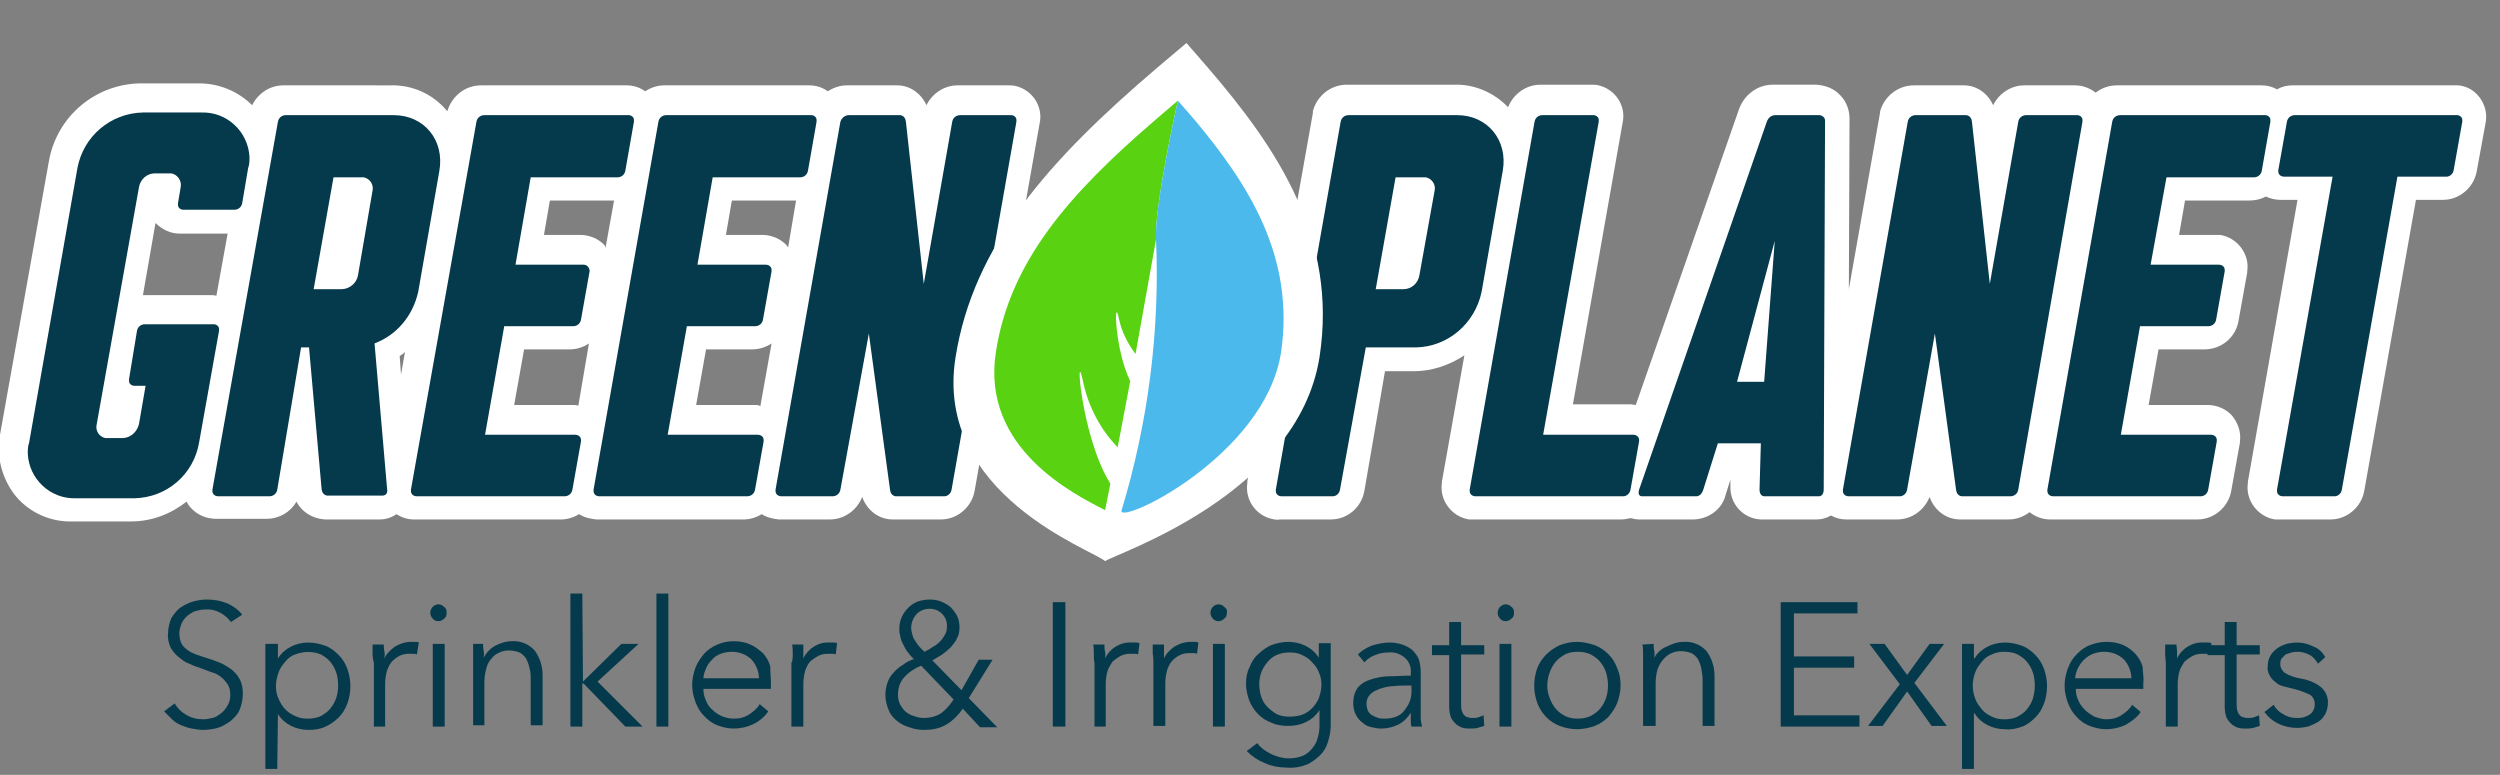
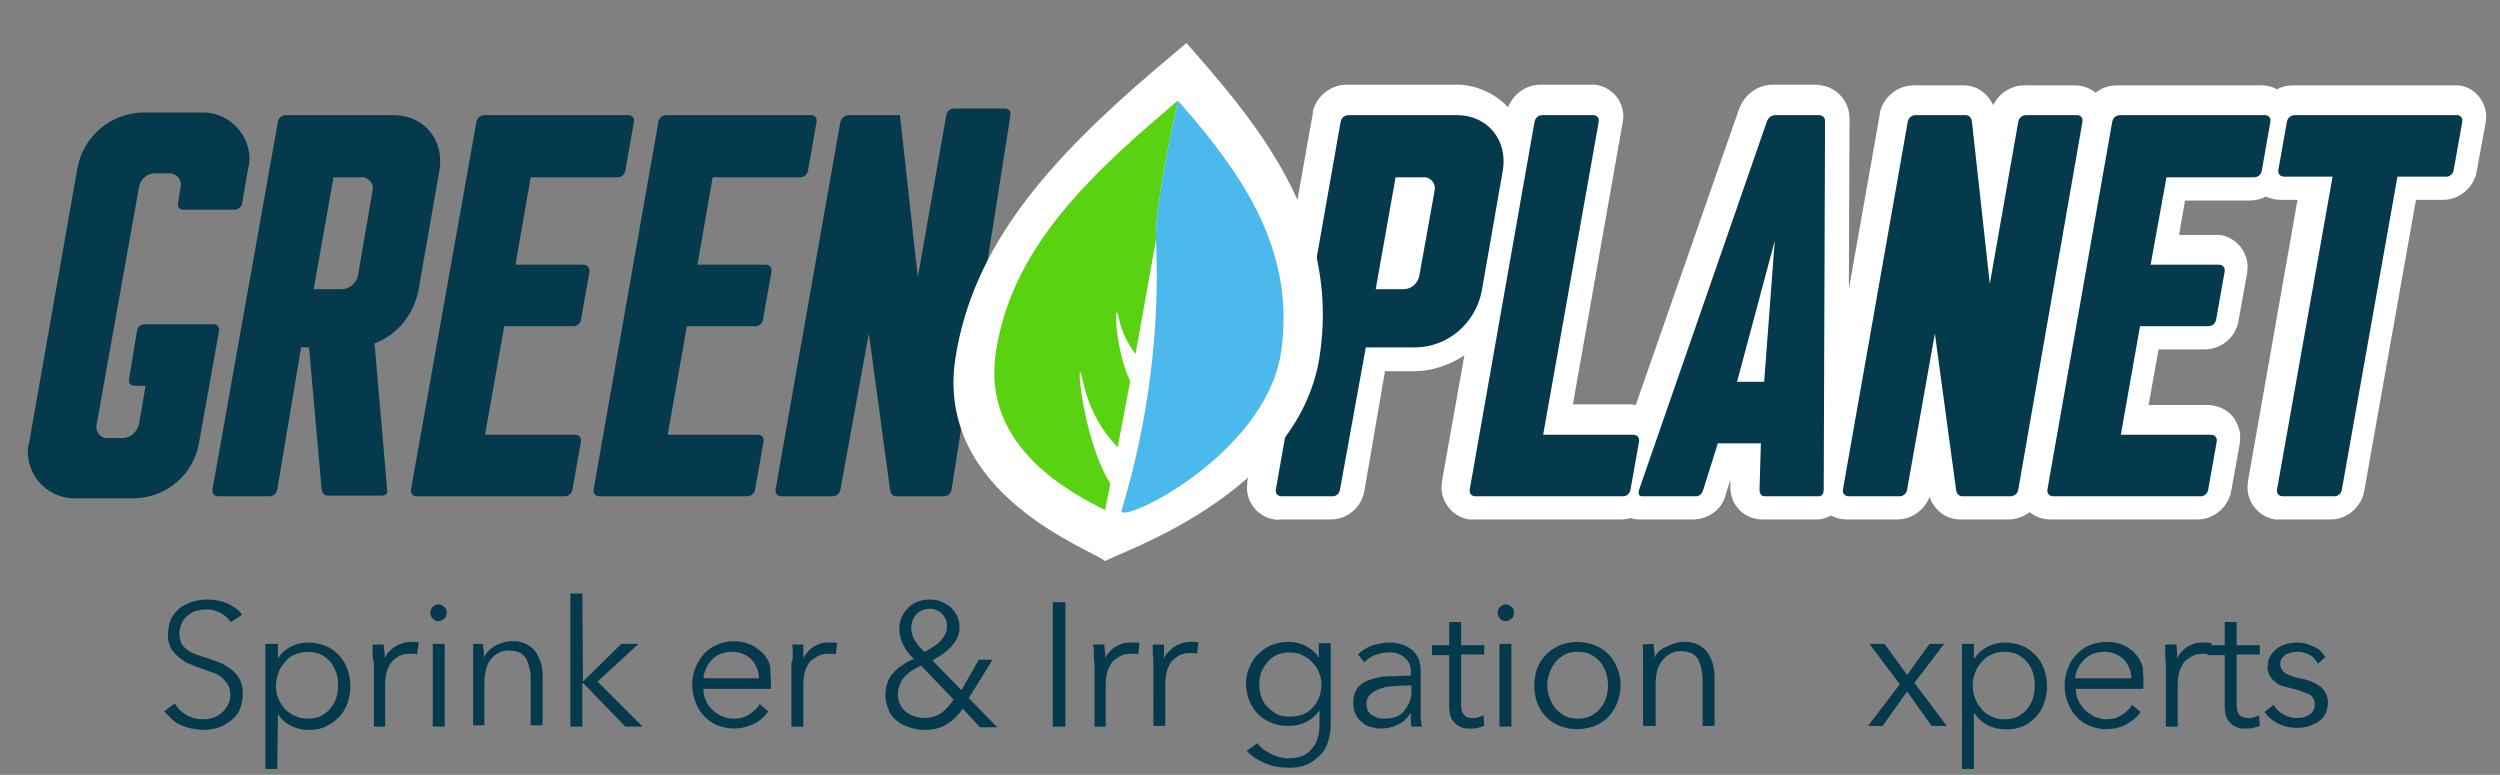
<svg xmlns="http://www.w3.org/2000/svg" version="1.1" id="Layer_1" x="0px" y="0px" viewBox="0 0 377.8 117.1" style="enable-background:new 0 0 377.8 117.1;" xml:space="preserve">
  <rect x="0" y="0" width="377.8" height="117.1" fill="#808080" stroke="none" />
  <style type="text/css">
	.st0{fill:#FFFFFF;}
	.st1{fill:#053A4C;}
	.st2{fill:#59D311;}
	.st3{fill:#4BB9EC;}
</style>
  <g id="Layer_8">
-     <path class="st0" d="M152.4,12.9h-7.7c-2,0-3.8,1.2-4.7,3c-0.8-1.8-2.5-3-4.4-3h-7.6c-1,0-2,0.3-2.9,0.9c-0.8-0.6-1.8-0.9-2.8-0.9   h-21.9c-1,0-2,0.3-2.9,0.9c-0.8-0.6-1.8-0.9-2.8-0.9H72.7c-2.4,0-4.4,1.6-5.1,3.9l-0.1-0.1c-2.1-2.5-5.2-3.9-8.5-3.8H42.8   c-2,0-3.8,1.2-4.7,3c-2.1-2.1-5-3.3-8-3.3h-8.9c-6.8,0.1-12.6,5-13.8,11.7L0,65.7C-0.6,69,0.3,72.4,2.4,75c2.1,2.5,5.3,3.9,8.5,3.8   h8.9c3.1,0,6-1.1,8.4-3c0.2,0.4,0.4,0.7,0.7,1c0.9,1,2.3,1.6,3.7,1.6h7.7c1.9,0,3.6-1,4.5-2.6c0.8,1.6,2.5,2.6,4.3,2.7h8.3   c0.9,0,1.8-0.3,2.5-0.8c0.8,0.5,1.7,0.8,2.6,0.8h22.3c0.9,0,1.9-0.3,2.7-0.8c0.8,0.5,1.7,0.7,2.6,0.8h22.3c0.9,0,1.9-0.3,2.7-0.8   c0.8,0.5,1.7,0.7,2.6,0.8h7.7c2.2,0,4.1-1.4,4.9-3.4c0.7,2,2.5,3.4,4.6,3.4h7.3c2.5,0,4.7-1.9,5.1-4.4l9.8-55.4   c0.6-2.6-1.1-5.1-3.6-5.7C153.1,12.9,152.7,12.9,152.4,12.9L152.4,12.9z M91.4,37.1c-0.9-1-2.3-1.6-3.7-1.6h-5.5l0.9-5.2h9.7   l-1.3,7.2C91.5,37.3,91.4,37.2,91.4,37.1L91.4,37.1z M86.5,61.2h-8.8l1.5-8.4H86c1.1,0,2.1-0.3,3-0.9l-1.6,9.4   C87.1,61.2,86.8,61.2,86.5,61.2z M119.1,37.4c-0.1-0.1-0.1-0.2-0.2-0.3c-0.9-1-2.3-1.6-3.7-1.6h-5.5l0.9-5.2h9.7L119.1,37.4z    M114.1,61.2h-8.9l1.5-8.4h6.9c1.1,0,2.1-0.3,3-0.9l-1.7,9.5C114.7,61.2,114.4,61.2,114.1,61.2z M60.4,53.8   c0.3-0.2,0.6-0.4,0.8-0.6l-0.6,3.4L60.4,53.8z M27.1,35.3h7.3l-1.7,9.4c-0.3-0.1-0.6-0.1-0.9-0.1H21.6l1.9-10.9   C24.5,34.7,25.8,35.3,27.1,35.3z" />
    <path class="st0" d="M374.7,14.7c-0.9-1.2-2.3-1.9-3.8-1.8h-24.5c-0.8,0-1.6,0.2-2.3,0.6c-0.7-0.4-1.5-0.6-2.3-0.6h-21.9   c-1.2,0-2.3,0.4-3.2,1.1c-0.9-0.7-2-1.1-3.1-1.1h-7.7c-2,0-3.8,1.2-4.7,3c-0.8-1.8-2.5-3-4.4-3h-7.6c-2.4,0-4.5,1.7-5.1,4V17v0.1   l-4.7,26.6l0.1-25.8c0-1.3-0.5-2.6-1.4-3.5c-0.9-1-2.2-1.5-3.6-1.6h-6.6c-2.3,0-4.3,1.5-5.1,3.7l-15.6,44.7c-0.2,0-0.5-0.1-0.7-0.1   h-8.8l7.5-42.5c0.6-2.6-1.1-5.1-3.6-5.7c-0.4-0.1-0.7-0.1-1.1-0.1h-7.7c-2.2,0-4.1,1.4-4.9,3.4c-2.1-2.2-5.1-3.5-8.1-3.4h-16.3   c-2.4,0-4.5,1.7-5.1,4V17v0.1l-9.9,55.6v0.1V73c-0.4,2.6,1.4,5.1,4.1,5.5c0.2,0,0.5,0.1,0.8,0h7.7c2.6,0,4.7-1.9,5.1-4.4l3.1-18   h4.3c2.8,0,5.4-0.9,7.7-2.4l-3.4,19.1v0.1V73c-0.4,2.6,1.5,5.1,4.1,5.5c0.2,0,0.5,0,0.7,0h22.3c0.5,0,0.9-0.1,1.4-0.2   c0.4,0.1,0.9,0.2,1.3,0.2h8.3c2.3-0.1,4.3-1.6,4.8-3.8l0.7-2.2v0.9v0.1c-0.1,2.7,2,4.9,4.6,5c0,0,0.1,0,0.1,0h8.3   c0.8,0,1.5-0.2,2.2-0.6c0.7,0.4,1.5,0.6,2.3,0.6h7.7c2.2,0,4.1-1.4,4.9-3.4c0.7,2,2.5,3.4,4.6,3.4h7.3c1.2,0,2.3-0.4,3.2-1.1   c0.9,0.7,2,1.1,3.1,1.1h22.3c2.5,0,4.7-1.9,5.1-4.4l1.3-7.2v-0.1v-0.1c0.2-1.4-0.3-2.8-1.2-3.9c-0.9-1-2.3-1.6-3.7-1.6h-8.9   l1.5-8.4h6.9c2.6,0,4.8-1.8,5.2-4.4l1.3-7.2v-0.1V41c0.4-2.6-1.5-5.1-4.1-5.5c-0.2,0-0.5,0-0.7,0h-5.5l0.9-5.2h9.8   c0.8,0,1.7-0.2,2.4-0.6c0.7,0.3,1.4,0.5,2.2,0.5h2.6l-7.5,42.6v0.1V73c-0.4,2.6,1.5,5.1,4.1,5.5c0.2,0,0.5,0,0.7,0h7.7   c2.5,0,4.7-1.9,5.1-4.4l7.8-43.9h4.1c2.5,0,4.7-1.9,5.1-4.4l1.3-7.1C375.9,17.3,375.6,15.9,374.7,14.7z" />
  </g>
  <g id="Layer_7_copy">
    <path class="st1" d="M20.3,75.3h-8.9c-3.8,0.1-7-2.9-7.2-6.7c0-0.6,0-1.2,0.2-1.7l7.3-41.5c0.9-4.8,5-8.3,9.9-8.4h8.9   c3.8-0.1,7,2.9,7.2,6.7c0,0.6,0,1.2-0.2,1.7l-0.9,5.3c-0.1,0.6-0.6,1-1.2,1h-7.7c-0.4,0-0.8-0.3-0.8-0.7c0-0.1,0-0.2,0-0.3l0.4-2.4   c0.2-0.9-0.4-1.9-1.4-2.1c-0.1,0-0.2,0-0.4,0h-2.1c-1.2,0-2.2,0.9-2.4,2.1l-6.4,35.9c-0.2,0.9,0.4,1.8,1.3,2c0.1,0,0.3,0,0.4,0h2.2   c1.2,0,2.2-0.9,2.5-2.1l1-5.8h-1.7c-0.4,0-0.8-0.3-0.8-0.7c0-0.1,0-0.2,0-0.3l1.2-7.3c0.1-0.6,0.6-1,1.2-1h10.4   c0.4,0,0.8,0.3,0.8,0.7c0,0.1,0,0.2,0,0.3l-3,16.8C29.3,71.7,25.2,75.2,20.3,75.3z" />
    <path class="st1" d="M42,18.4c0.1-0.6,0.6-1,1.2-1h16.3c4.6,0,7.7,3.8,6.9,8.4l-3.2,18.3c-0.8,3.6-3.2,6.5-6.6,7.8l1.9,22   c0.2,1-0.7,1-0.7,1h-8.3c0,0-0.8,0-0.9-1l-1.9-21.4h-1.2L41.9,74c-0.1,0.6-0.6,1-1.2,1h-7.7c-0.5,0-0.9-0.3-0.9-0.8   c0-0.1,0-0.1,0-0.2L42,18.4z M56.3,28.8c0.2-0.9-0.4-1.8-1.3-2c-0.1,0-0.3,0-0.4,0h-4.2l-3,16.9h4.2c1.2,0,2.3-0.9,2.5-2.1   L56.3,28.8z" />
    <path class="st1" d="M73.3,65.7h13.6c0.5,0,0.9,0.3,0.9,0.8c0,0.1,0,0.1,0,0.2L86.5,74c-0.1,0.6-0.6,1-1.2,1H63   c-0.5,0-0.9-0.3-0.9-0.8c0-0.1,0-0.1,0-0.2L72,18.4c0.1-0.6,0.6-1,1.2-1h21.8c0.4,0,0.8,0.3,0.8,0.7c0,0.1,0,0.2,0,0.3l-1.3,7.4   c-0.1,0.6-0.6,1-1.2,1H80.2L77.9,40h10.3c0.5,0,0.8,0.4,0.9,0.8c0,0.1,0,0.1,0,0.2l-1.3,7.3c-0.1,0.6-0.6,1-1.2,1H76.2L73.3,65.7z" />
    <path class="st1" d="M100.9,65.7h13.6c0.5,0,0.9,0.3,0.9,0.8c0,0.1,0,0.1,0,0.2l-1.3,7.3c-0.1,0.6-0.6,1-1.2,1H90.6   c-0.5,0-0.9-0.3-0.9-0.8c0-0.1,0-0.1,0-0.2l9.8-55.6c0.1-0.6,0.6-1,1.2-1h21.9c0.4,0,0.8,0.3,0.8,0.7c0,0.1,0,0.2,0,0.3l-1.3,7.4   c-0.1,0.6-0.6,1-1.2,1h-13.2L105.4,40h10.3c0.5,0,0.9,0.3,0.9,0.8c0,0.1,0,0.1,0,0.2l-1.3,7.3c-0.1,0.6-0.6,1-1.2,1h-10.3   L100.9,65.7z" />
-     <path class="st1" d="M128.3,17.4h7.7c0,0,0.8,0,0.9,1l2.7,24.5l4.3-24.5c0.1-0.6,0.6-1,1.2-1h7.7c0.4,0,0.8,0.3,0.8,0.7   c0,0.1,0,0.2,0,0.3L143.8,74c-0.1,0.6-0.6,1-1.1,1h-7.3c0,0-0.8,0-0.9-1l-3.2-23.6L127,74c-0.1,0.6-0.6,1-1.2,1h-7.7   c-0.5,0-0.9-0.3-0.9-0.8c0-0.1,0-0.1,0-0.2l9.8-55.6C127.2,17.8,127.7,17.4,128.3,17.4z" />
+     <path class="st1" d="M128.3,17.4h7.7l2.7,24.5l4.3-24.5c0.1-0.6,0.6-1,1.2-1h7.7c0.4,0,0.8,0.3,0.8,0.7   c0,0.1,0,0.2,0,0.3L143.8,74c-0.1,0.6-0.6,1-1.1,1h-7.3c0,0-0.8,0-0.9-1l-3.2-23.6L127,74c-0.1,0.6-0.6,1-1.2,1h-7.7   c-0.5,0-0.9-0.3-0.9-0.8c0-0.1,0-0.1,0-0.2l9.8-55.6C127.2,17.8,127.7,17.4,128.3,17.4z" />
    <path class="st1" d="M202.6,18.4c0.1-0.6,0.6-1,1.2-1h16.4c4.6,0,7.7,3.8,6.9,8.4l-3.2,18.3c-1,4.8-5.1,8.3-9.9,8.4h-7.6L202.5,74   c-0.1,0.6-0.6,1-1.1,1h-7.7c-0.5,0-0.9-0.3-0.9-0.8c0-0.1,0-0.1,0-0.2L202.6,18.4z M216.8,28.8c0.2-0.9-0.4-1.8-1.3-2   c-0.1,0-0.3,0-0.4,0h-4.2l-3,16.9h4.2c1.2,0,2.2-0.9,2.4-2.1L216.8,28.8z" />
    <path class="st1" d="M231.9,18.4c0.1-0.6,0.6-1,1.2-1h7.7c0.4,0,0.8,0.3,0.8,0.7c0,0.1,0,0.2,0,0.3l-8.4,47.3h13.6   c0.5,0,0.9,0.3,0.9,0.8c0,0.1,0,0.1,0,0.2l-1.3,7.3c-0.1,0.6-0.6,1-1.1,1H223c-0.5,0-0.9-0.3-0.9-0.8c0-0.1,0-0.1,0-0.2L231.9,18.4   z" />
    <path class="st1" d="M274.9,17.4c0.5,0,0.9,0.4,0.9,0.8c0,0.1,0,0.1,0,0.2L275.6,74c0,1-0.7,1-0.7,1h-8.3c0,0-0.7,0-0.7-1l0.2-7   h-6.5l-2.2,7c-0.3,1-1,1-1,1h-8.3c0,0-0.7,0-0.4-1L267,18.4c0.2-0.6,0.7-1,1.3-1L274.9,17.4z M262.5,57.7h4.1l1.6-21.3L262.5,57.7z   " />
    <path class="st1" d="M289.5,17.4h7.6c0,0,0.8,0,0.9,1l2.7,24.5l4.3-24.5c0.1-0.6,0.6-1,1.2-1h7.7c0.4,0,0.8,0.3,0.8,0.7   c0,0.1,0,0.2,0,0.3L305,74c-0.1,0.6-0.6,1-1.2,1h-7.3c0,0-0.8,0-0.9-1l-3.2-23.6L288.2,74c-0.1,0.6-0.6,1-1.1,1h-7.7   c-0.5,0-0.9-0.3-0.9-0.8c0-0.1,0-0.1,0-0.2l9.8-55.6C288.4,17.8,288.9,17.4,289.5,17.4z" />
    <path class="st1" d="M320.5,65.7h13.6c0.5,0,0.9,0.3,0.9,0.8c0,0.1,0,0.1,0,0.2l-1.3,7.3c-0.1,0.6-0.6,1-1.1,1h-22.3   c-0.5,0-0.9-0.3-0.9-0.8c0-0.1,0-0.1,0-0.2l9.8-55.6c0.1-0.6,0.6-1,1.2-1h21.9c0.4,0,0.8,0.3,0.8,0.7c0,0.1,0,0.2,0,0.3l-1.3,7.4   c-0.1,0.6-0.6,1-1.2,1h-13.2L325,40h10.3c0.5,0,0.9,0.3,0.9,0.8c0,0.1,0,0.1,0,0.2l-1.3,7.3c-0.1,0.6-0.6,1-1.2,1h-10.3L320.5,65.7   z" />
    <path class="st1" d="M371.3,17.4c0.4,0,0.8,0.3,0.8,0.7c0,0.1,0,0.2,0,0.3l-1.3,7.3c-0.1,0.6-0.6,1-1.1,1h-7.4L353.9,74   c-0.1,0.6-0.6,1-1.1,1H345c-0.5,0-0.9-0.3-0.9-0.8c0-0.1,0-0.1,0-0.2l8.4-47.3h-7.3c-0.5,0-0.9-0.3-0.9-0.8c0-0.1,0-0.1,0-0.2   l1.3-7.3c0.1-0.6,0.6-1,1.2-1L371.3,17.4z" />
  </g>
  <g id="Layer_12">
    <path class="st0" d="M182.6,10.3l-3.3-3.8l-4.5,3.8C158.5,24.2,147.1,37,144.4,54c-3.3,20.8,20.8,29.1,22.6,30.8   c1.7-1.2,29.1-10,32.4-30.8C202.2,36,193,22.4,182.6,10.3z" />
  </g>
  <g id="Layer_3">
    <path class="st2" d="M174.7,36.2c-0.3-4.9,3.3-21,3.3-21l-3.5,3c-12.9,11.1-21.9,21.3-24,35c-2.3,14.7,12.1,21.6,16.5,23.9l0.8-4   c-4.5-7.2-5.4-21.7-4.1-15.3c0.8,3.7,2.6,7.1,5.2,9.8l1.9-10c-2.4-4.9-2.5-13.3-1.7-9.4c0.4,1.9,1.3,3.7,2.5,5.3L174.7,36.2" />
  </g>
  <g id="Layer_11">
    <path class="st3" d="M180.6,18.2l-2.6-3c0,0-3.6,16.1-3.3,21c0.6,13.8-1.2,27.7-5.2,40.9c-0.8,2.5,21.7-8.1,24.1-23.9   C195.7,38.7,188.6,27.8,180.6,18.2z" />
  </g>
  <g id="Layer_6">
    <path class="st1" d="M34.9,94c-0.9-1.2-2.3-2-3.8-1.9c-0.5,0-1,0.1-1.4,0.2c-0.5,0.1-0.9,0.4-1.3,0.7c-0.4,0.3-0.7,0.7-0.9,1.1   c-0.2,0.5-0.4,1-0.4,1.6c0,0.5,0.1,1,0.3,1.5c0.2,0.4,0.5,0.7,0.9,1c0.4,0.3,0.8,0.5,1.3,0.7l1.5,0.5c0.7,0.2,1.3,0.4,2,0.7   c0.6,0.2,1.2,0.6,1.8,1c0.5,0.4,1,0.9,1.3,1.5c0.4,0.7,0.5,1.5,0.5,2.3c0,0.8-0.2,1.7-0.5,2.4c-0.3,0.7-0.8,1.2-1.4,1.7   c-0.6,0.4-1.2,0.8-1.9,1c-0.7,0.2-1.5,0.3-2.2,0.3c-0.6,0-1.1-0.1-1.7-0.2c-0.6-0.1-1.1-0.3-1.6-0.5c-0.5-0.2-1-0.5-1.4-0.9   c-0.4-0.4-0.8-0.8-1.2-1.2l1.6-1.2c0.4,0.7,1,1.3,1.7,1.7c0.8,0.5,1.7,0.7,2.6,0.7c0.5,0,1-0.1,1.4-0.2c0.5-0.1,0.9-0.4,1.3-0.7   c0.4-0.3,0.7-0.7,1-1.2c0.3-0.5,0.4-1,0.4-1.6c0-0.6-0.1-1.1-0.4-1.6c-0.3-0.4-0.6-0.8-1-1.1c-0.4-0.3-0.9-0.6-1.4-0.7l-1.6-0.6   c-0.6-0.2-1.2-0.4-1.8-0.7c-0.6-0.2-1.1-0.6-1.6-1c-0.5-0.4-0.9-0.9-1.2-1.4c-0.3-0.7-0.5-1.4-0.4-2.2c0-0.8,0.2-1.6,0.5-2.3   c0.4-0.6,0.8-1.2,1.4-1.6c0.6-0.4,1.2-0.7,1.9-0.9c0.7-0.2,1.4-0.3,2.1-0.3c1.1,0,2.2,0.2,3.3,0.7c0.8,0.4,1.5,0.9,2,1.6L34.9,94z" />
    <path class="st1" d="M41.9,116.2h-1.8V97.3H42v2.2H42c0.5-0.8,1.2-1.4,2-1.8c0.8-0.4,1.7-0.6,2.6-0.6c0.9,0,1.8,0.2,2.6,0.5   c0.8,0.3,1.4,0.8,2,1.4c0.6,0.6,1,1.3,1.3,2.1c0.6,1.7,0.6,3.5,0,5.2c-0.3,0.8-0.7,1.5-1.3,2.1c-0.6,0.6-1.3,1.1-2,1.4   c-0.8,0.4-1.7,0.5-2.6,0.5c-0.9,0-1.8-0.2-2.6-0.6c-0.8-0.4-1.5-1-2-1.8H42L41.9,116.2z M51.1,103.6c0-0.7-0.1-1.4-0.3-2   c-0.2-0.6-0.5-1.1-0.9-1.6c-0.4-0.5-0.9-0.8-1.4-1.1c-1.2-0.5-2.6-0.5-3.9,0c-0.6,0.2-1.1,0.6-1.5,1.1c-0.4,0.5-0.8,1-1,1.6   c-0.2,0.6-0.4,1.3-0.4,2c0,0.7,0.1,1.4,0.4,2c0.5,1.2,1.3,2.1,2.5,2.6c0.6,0.3,1.2,0.4,1.9,0.4c0.7,0,1.4-0.1,2-0.4   c0.5-0.3,1-0.6,1.4-1.1c0.4-0.5,0.7-1,0.9-1.6C51,104.9,51.1,104.3,51.1,103.6z" />
    <path class="st1" d="M56.3,98.8c0-0.5,0-1,0-1.4H58c0,0.3,0,0.7,0.1,1.1s0,0.7,0,1l0,0c0.3-0.7,0.9-1.3,1.6-1.8   c0.7-0.4,1.5-0.7,2.4-0.7c0.2,0,0.4,0,0.6,0c0.2,0,0.4,0,0.6,0.1L63,98.9c-0.2-0.1-0.3-0.1-0.5-0.1c-0.2,0-0.5,0-0.7,0   c-0.5,0-1,0.1-1.4,0.3c-0.4,0.2-0.8,0.5-1.1,0.8c-0.4,0.4-0.6,0.9-0.8,1.4c-0.2,0.7-0.3,1.4-0.3,2.1v6.4h-1.7v-9.6   C56.4,99.8,56.3,99.3,56.3,98.8z" />
    <path class="st1" d="M67.5,92.6c0,0.4-0.1,0.7-0.4,0.9c-0.5,0.5-1.3,0.5-1.7,0c-0.5-0.5-0.5-1.3,0-1.8c0,0,0,0,0,0   c0.5-0.5,1.2-0.5,1.7,0c0,0,0,0,0,0C67.4,91.9,67.5,92.2,67.5,92.6z M67.2,109.8h-1.8V97.3h1.8V109.8z" />
    <path class="st1" d="M73,97.3c0,0.3,0,0.7,0.1,1.1c0.1,0.4,0,0.7,0,1l0,0c0.4-0.8,1-1.4,1.7-1.8c0.8-0.4,1.6-0.7,2.5-0.7   c1.3-0.1,2.6,0.4,3.5,1.4c0.8,1.1,1.2,2.4,1.2,3.7v7.6h-1.8v-6.9c0-0.6,0-1.2-0.2-1.8c-0.1-0.5-0.3-1-0.5-1.4   c-0.3-0.4-0.6-0.7-1-0.9c-0.5-0.2-1.1-0.3-1.6-0.3c-0.5,0-1,0.1-1.4,0.3c-0.5,0.2-0.9,0.5-1.2,0.9c-0.4,0.4-0.7,1-0.8,1.5   c-0.2,0.7-0.3,1.4-0.3,2.2v6.4h-1.7v-9.6c0-0.3,0-0.8,0-1.3c0-0.5,0-1,0-1.4L73,97.3z" />
    <path class="st1" d="M88.1,103L88.1,103l5.8-5.7h2.6l-6.2,5.7l6.8,6.8h-2.6l-6.3-6.5H88v6.5h-1.8V89.7H88L88.1,103z" />
-     <path class="st1" d="M101,109.8h-1.8V89.7h1.8V109.8z" />
    <path class="st1" d="M116.5,103.2v0.4c0,0.1,0,0.3,0,0.5h-10.2c0,0.6,0.1,1.2,0.4,1.8c0.2,0.5,0.5,1,1,1.4c0.8,0.8,2,1.3,3.2,1.3   c0.9,0,1.7-0.2,2.4-0.7c0.6-0.4,1.2-0.9,1.5-1.5l1.3,1.1c-0.6,0.9-1.5,1.6-2.4,2c-0.9,0.4-1.9,0.6-2.8,0.6c-0.9,0-1.7-0.2-2.5-0.5   c-0.8-0.3-1.4-0.8-2-1.4c-0.6-0.6-1-1.3-1.3-2.1c-0.3-0.8-0.5-1.7-0.5-2.6c0-0.9,0.2-1.8,0.5-2.6c0.3-0.8,0.8-1.5,1.3-2.1   c1.1-1.2,2.8-1.9,4.4-1.9c0.9,0,1.7,0.1,2.6,0.5c0.7,0.3,1.3,0.8,1.9,1.3c0.5,0.6,0.9,1.2,1.1,2   C116.4,101.6,116.5,102.4,116.5,103.2z M114.7,102.6c0-1.1-0.4-2.1-1.1-2.9c-0.8-0.8-1.9-1.2-3-1.2c-0.6,0-1.1,0.1-1.7,0.3   c-0.5,0.2-1,0.5-1.3,0.9c-0.4,0.4-0.7,0.8-0.9,1.3c-0.2,0.5-0.4,1-0.4,1.5H114.7z" />
    <path class="st1" d="M119.8,98.8c0-0.5,0-1-0.1-1.4h1.7c0,0.3,0,0.7,0,1.1s0,0.7,0,1l0,0c0.7-1.5,2.3-2.5,3.9-2.4   c0.2,0,0.4,0,0.6,0c0.2,0,0.4,0,0.6,0.1l-0.2,1.7c-0.2-0.1-0.3-0.1-0.5-0.1c-0.2,0-0.5,0-0.7,0c-0.5,0-1,0.1-1.4,0.3   c-0.4,0.2-0.8,0.5-1.2,0.8c-0.4,0.4-0.6,0.9-0.8,1.4c-0.2,0.7-0.3,1.4-0.3,2.1v6.4h-1.8v-9.6C119.8,99.8,119.8,99.3,119.8,98.8z" />
    <path class="st1" d="M146.4,105.5l4.3,4.4h-2.6l-2.6-2.8c-0.7,1-1.5,1.8-2.5,2.4c-1,0.6-2.2,0.8-3.3,0.8c-0.8,0-1.5-0.1-2.3-0.4   c-0.7-0.2-1.3-0.5-1.9-1c-0.5-0.4-1-1-1.2-1.6c-0.3-0.7-0.5-1.5-0.5-2.2c0-0.7,0.1-1.3,0.3-1.9c0.2-0.6,0.5-1.1,0.9-1.5   c0.4-0.5,0.9-0.9,1.4-1.2c0.5-0.4,1.1-0.7,1.7-0.9c-0.3-0.3-0.6-0.6-0.8-0.9c-0.3-0.3-0.5-0.7-0.7-1.1c-0.2-0.4-0.4-0.7-0.5-1.2   c-0.1-0.4-0.2-0.8-0.2-1.3c0-0.6,0.1-1.3,0.4-1.9c0.2-0.5,0.6-1,1-1.4c0.4-0.4,0.9-0.7,1.4-0.9c0.6-0.2,1.2-0.3,1.8-0.3   c0.6,0,1.2,0.1,1.7,0.3c0.5,0.2,1,0.5,1.4,0.8c0.4,0.4,0.7,0.8,1,1.3c0.3,0.6,0.4,1.2,0.4,1.8c0,0.6-0.1,1.2-0.4,1.7   c-0.2,0.5-0.6,0.9-0.9,1.3c-0.4,0.4-0.9,0.8-1.3,1.1c-0.5,0.3-1,0.6-1.5,0.9l4.4,4.5l2.6-4.6h2.1L146.4,105.5z M139.2,100.6   c-1,0.4-1.9,1-2.6,1.8c-0.6,0.7-0.9,1.6-0.9,2.6c0,0.5,0.1,1,0.3,1.4c0.2,0.4,0.5,0.8,0.8,1.1c0.4,0.3,0.8,0.6,1.3,0.7   c0.5,0.2,1,0.3,1.5,0.3c0.9,0,1.8-0.2,2.6-0.7c0.8-0.6,1.4-1.3,1.9-2.1L139.2,100.6z M143.1,94.7c0.1-1.4-1-2.6-2.4-2.7   c-0.1,0-0.2,0-0.2,0c-0.8,0-1.5,0.3-2,0.8c-0.5,0.6-0.8,1.3-0.8,2.1c0,0.4,0.1,0.7,0.2,1.1c0.1,0.4,0.3,0.7,0.5,1   c0.2,0.3,0.4,0.6,0.7,0.9c0.2,0.2,0.4,0.4,0.6,0.6c0.4-0.2,0.8-0.4,1.2-0.7c0.4-0.2,0.8-0.5,1.1-0.8c0.3-0.3,0.6-0.7,0.8-1.1   C143,95.6,143.1,95.2,143.1,94.7z" />
    <path class="st1" d="M161,109.8h-1.9V91h1.9V109.8z" />
    <path class="st1" d="M165.3,98.8c0-0.5,0-1-0.1-1.4h1.7c0,0.3,0,0.7,0.1,1.1s0,0.7,0,1l0,0c0.7-1.5,2.3-2.5,4-2.4   c0.2,0,0.4,0,0.6,0c0.2,0,0.4,0,0.6,0.1l-0.2,1.7c-0.2-0.1-0.3-0.1-0.5-0.1h-0.7c-0.5,0-1,0.1-1.4,0.3c-0.4,0.2-0.8,0.5-1.2,0.8   c-0.3,0.4-0.6,0.9-0.8,1.4c-0.2,0.7-0.3,1.4-0.3,2.1v6.4h-1.7v-9.6C165.3,99.8,165.3,99.3,165.3,98.8z" />
    <path class="st1" d="M174.2,98.8c0-0.5,0-1,0-1.4h1.7c0,0.3,0,0.7,0,1.1s0,0.7,0,1l0,0c0.3-0.7,0.9-1.3,1.6-1.8   c0.7-0.4,1.5-0.7,2.4-0.7c0.2,0,0.4,0,0.6,0c0.2,0,0.4,0,0.6,0.1l-0.2,1.7c-0.2-0.1-0.3-0.1-0.5-0.1c-0.2,0-0.5,0-0.7,0   c-0.5,0-1,0.1-1.4,0.3c-0.4,0.2-0.8,0.5-1.1,0.8c-0.4,0.4-0.6,0.9-0.8,1.4c-0.2,0.7-0.3,1.4-0.3,2.1v6.4h-1.8v-9.6   C174.3,99.8,174.3,99.3,174.2,98.8z" />
-     <path class="st1" d="M185.4,92.6c0,0.4-0.1,0.7-0.4,0.9c-0.5,0.5-1.3,0.5-1.7,0c-0.5-0.5-0.5-1.3,0-1.8c0,0,0,0,0,0   c0.5-0.5,1.2-0.5,1.7,0c0,0,0,0,0,0C185.3,91.9,185.5,92.2,185.4,92.6z M185.1,109.8h-1.8V97.3h1.8V109.8z" />
    <path class="st1" d="M190,112.3c0.5,0.7,1.2,1.2,2,1.6c0.8,0.4,1.8,0.7,2.7,0.7c0.8,0,1.5-0.1,2.2-0.4c0.5-0.2,1-0.6,1.4-1.1   c0.4-0.5,0.7-1,0.8-1.5c0.2-0.6,0.3-1.3,0.3-1.9v-2.4l0,0c-0.5,0.8-1.2,1.4-2,1.8c-0.8,0.4-1.7,0.6-2.7,0.6c-0.9,0-1.8-0.1-2.6-0.5   c-0.8-0.3-1.4-0.7-2-1.3c-0.6-0.6-1-1.3-1.3-2c-0.3-0.8-0.5-1.7-0.5-2.5c0-0.9,0.1-1.7,0.5-2.5c0.3-0.8,0.7-1.5,1.3-2   c0.6-0.6,1.3-1.1,2-1.4c0.8-0.3,1.7-0.5,2.6-0.5c0.9,0,1.8,0.2,2.6,0.6c0.8,0.4,1.5,1,2,1.8l0,0v-2.2h1.8v12.4   c0,0.7-0.1,1.4-0.3,2.1c-0.2,0.8-0.5,1.5-1,2.1c-0.6,0.7-1.3,1.2-2,1.6c-1.1,0.5-2.2,0.7-3.4,0.6c-1.1,0-2.2-0.2-3.3-0.7   c-1-0.4-1.9-1-2.7-1.8L190,112.3z M190.3,103.4c0,0.6,0.1,1.3,0.3,1.9c0.2,0.6,0.5,1.1,0.9,1.5c0.4,0.4,0.9,0.8,1.4,1.1   c0.6,0.3,1.3,0.4,2,0.4c0.7,0,1.3-0.1,1.9-0.3c0.6-0.2,1.1-0.6,1.5-1c0.4-0.4,0.8-1,1-1.5c0.2-0.6,0.4-1.3,0.4-2   c0-0.6-0.1-1.3-0.4-1.9c-0.2-0.6-0.6-1.1-1-1.5c-0.4-0.5-0.9-0.8-1.5-1.1c-0.6-0.3-1.2-0.4-1.9-0.4c-0.7,0-1.4,0.1-2,0.4   c-0.5,0.2-1,0.6-1.4,1.1c-0.4,0.5-0.7,1-0.9,1.5C190.4,102.2,190.3,102.8,190.3,103.4z" />
    <path class="st1" d="M213.2,101.8c0.1-0.9-0.2-1.8-0.9-2.4c-0.7-0.6-1.6-0.9-2.4-0.8c-0.7,0-1.4,0.1-2.1,0.4   c-0.6,0.2-1.2,0.6-1.6,1.1l-1-1.2c0.6-0.6,1.3-1,2-1.3c0.9-0.3,1.9-0.5,2.8-0.5c0.6,0,1.3,0.1,1.9,0.3c0.6,0.2,1.1,0.5,1.5,0.8   c0.4,0.4,0.8,0.9,1,1.4c0.2,0.6,0.3,1.3,0.3,2v5.5c0,0.5,0,1,0,1.4c0,0.4,0.1,0.9,0.2,1.3h-1.6c-0.1-0.3-0.1-0.7-0.1-1   c0-0.4,0-0.7,0-1.1l0,0c-0.5,0.8-1.1,1.4-1.9,1.8c-0.8,0.4-1.7,0.6-2.6,0.6c-0.5,0-1-0.1-1.4-0.2c-0.5-0.1-1-0.3-1.4-0.7   c-0.4-0.3-0.8-0.7-1-1.2c-0.3-0.5-0.4-1.2-0.4-1.8c0-0.8,0.2-1.6,0.7-2.3c0.5-0.6,1.2-1,1.9-1.2c0.9-0.3,1.9-0.5,2.8-0.5   c1.1,0,2.1-0.1,3.3-0.1L213.2,101.8z M212.7,103.6c-0.7,0-1.4,0-2.2,0.1c-0.7,0-1.4,0.2-2,0.4c-0.5,0.2-1,0.4-1.4,0.8   c-0.4,0.4-0.6,0.9-0.6,1.4c0,0.4,0.1,0.8,0.2,1.1c0.2,0.3,0.4,0.6,0.7,0.7c0.3,0.2,0.6,0.3,0.9,0.4c0.3,0.1,0.7,0.1,1,0.1   c0.6,0,1.2-0.1,1.7-0.3c0.5-0.2,0.9-0.5,1.2-0.9c0.3-0.4,0.6-0.8,0.8-1.3c0.2-0.5,0.3-1,0.3-1.6v-0.9L212.7,103.6z" />
    <path class="st1" d="M224.3,98.9h-3.5v7.3c0,0.4,0,0.8,0.1,1.2c0.1,0.3,0.2,0.5,0.4,0.7c0.2,0.2,0.4,0.3,0.6,0.3   c0.2,0.1,0.5,0.1,0.7,0.1c0.3,0,0.5,0,0.8-0.1c0.3-0.1,0.5-0.2,0.8-0.3l0.1,1.6c-0.3,0.1-0.7,0.2-1,0.3c-0.4,0.1-0.7,0.1-1.1,0.1   c-0.4,0-0.7,0-1.1-0.1c-0.4-0.1-0.7-0.3-1-0.5c-0.3-0.3-0.6-0.6-0.8-1c-0.2-0.5-0.3-1.1-0.3-1.7v-7.8h-2.6v-1.5h2.6v-3.5h1.8v3.5   h3.5V98.9z" />
    <path class="st1" d="M228.8,92.6c0,0.4-0.1,0.7-0.4,0.9c-0.5,0.5-1.3,0.5-1.7,0c-0.5-0.5-0.5-1.3,0-1.8c0,0,0,0,0,0   c0.5-0.5,1.2-0.5,1.7,0c0,0,0,0,0,0C228.7,91.9,228.8,92.2,228.8,92.6z M228.4,109.8h-1.8V97.3h1.8V109.8z" />
    <path class="st1" d="M244.9,103.6c0,0.9-0.2,1.8-0.5,2.6c-0.3,0.8-0.8,1.5-1.3,2.1c-0.6,0.6-1.3,1.1-2.1,1.4   c-0.8,0.3-1.8,0.5-2.7,0.5c-0.9,0-1.8-0.2-2.6-0.5c-1.6-0.6-2.8-1.9-3.4-3.5c-0.6-1.7-0.6-3.5,0-5.2c0.6-1.6,1.9-2.8,3.4-3.5   c0.8-0.3,1.7-0.5,2.6-0.5c0.9,0,1.8,0.2,2.7,0.5c0.8,0.3,1.5,0.8,2.1,1.4c0.6,0.6,1,1.3,1.3,2.1   C244.8,101.9,244.9,102.7,244.9,103.6z M243,103.6c0-0.7-0.1-1.3-0.3-2c-0.2-0.6-0.5-1.1-0.9-1.6c-0.4-0.5-0.9-0.8-1.4-1.1   c-0.6-0.3-1.3-0.4-2-0.4c-0.7,0-1.3,0.1-1.9,0.4c-0.5,0.3-1,0.6-1.4,1.1c-0.4,0.5-0.7,1-0.9,1.6c-0.5,1.3-0.5,2.7,0,3.9   c0.2,0.6,0.5,1.1,0.9,1.6c0.4,0.5,0.9,0.8,1.4,1.1c0.6,0.3,1.3,0.4,1.9,0.4c0.7,0,1.3-0.1,2-0.4c0.5-0.3,1-0.6,1.4-1.1   c0.4-0.5,0.7-1,0.9-1.6C242.9,104.9,243,104.3,243,103.6z" />
    <path class="st1" d="M249.9,97.3c0,0.3,0,0.7,0.1,1.1s0,0.7,0,1l0,0c0.4-0.8,1.1-1.4,1.9-1.7c0.8-0.4,1.6-0.7,2.5-0.7   c1.3-0.1,2.6,0.4,3.5,1.4c0.8,1.1,1.2,2.4,1.2,3.7v7.6h-1.8v-6.9c0-0.6-0.1-1.2-0.2-1.8c-0.1-0.5-0.3-1-0.5-1.4   c-0.3-0.4-0.6-0.7-1-0.9c-0.5-0.2-1.1-0.3-1.6-0.3c-1,0-1.9,0.4-2.6,1.2c-0.4,0.4-0.7,1-0.9,1.5c-0.2,0.7-0.3,1.4-0.3,2.2v6.4h-1.9   v-9.6c0-0.3,0-0.8,0-1.3c0-0.5,0-1-0.1-1.4L249.9,97.3z" />
-     <path class="st1" d="M271.1,108.1h9.9v1.7h-11.9V91h11.6v1.7h-9.6v6.5h9.1v1.7h-9.1V108.1z" />
    <path class="st1" d="M287.1,103.4l-4.6-6.1h2.3l3.4,4.7l3.4-4.7h2.2l-4.5,5.9l4.9,6.5h-2.3l-3.7-5.2l-3.7,5.2h-2.2L287.1,103.4z" />
    <path class="st1" d="M298.3,116.2h-1.8V97.3h1.8v2.2h0.1c0.5-0.8,1.2-1.4,2-1.8c0.8-0.4,1.7-0.6,2.6-0.6c0.9,0,1.8,0.2,2.6,0.5   c0.8,0.3,1.4,0.8,2,1.4c0.6,0.6,1,1.3,1.3,2.1c0.6,1.7,0.6,3.5,0,5.2c-0.3,0.8-0.7,1.5-1.3,2.1c-0.6,0.6-1.2,1.1-2,1.4   c-0.8,0.3-1.7,0.5-2.6,0.4c-0.9,0-1.8-0.2-2.6-0.6c-0.8-0.4-1.5-1-2-1.8h-0.1L298.3,116.2z M307.5,103.6c0-0.7-0.1-1.4-0.3-2   c-0.2-0.6-0.5-1.1-0.9-1.6c-0.4-0.5-0.9-0.8-1.4-1.1c-0.6-0.3-1.3-0.4-2-0.4c-0.7,0-1.3,0.1-1.9,0.4c-0.6,0.2-1.1,0.6-1.5,1.1   c-0.4,0.5-0.8,1-1,1.6c-0.5,1.3-0.5,2.7,0,4c0.2,0.6,0.6,1.1,1,1.6c0.4,0.5,0.9,0.8,1.5,1.1c0.6,0.3,1.2,0.4,1.9,0.4   c0.7,0,1.4-0.1,2-0.4c0.5-0.3,1-0.6,1.4-1.1c0.4-0.5,0.7-1,0.9-1.6C307.4,104.9,307.5,104.2,307.5,103.6L307.5,103.6z" />
    <path class="st1" d="M323.9,103.2v0.4c0,0.1,0,0.3,0,0.5h-10.2c0,0.6,0.1,1.2,0.4,1.8c0.2,0.5,0.6,1,1,1.4c0.4,0.4,0.9,0.7,1.4,1   c0.6,0.2,1.2,0.4,1.8,0.4c0.9,0,1.7-0.2,2.4-0.7c0.6-0.4,1.2-0.9,1.5-1.5l1.3,1.1c-0.6,0.9-1.5,1.5-2.4,2c-0.9,0.4-1.9,0.6-2.8,0.6   c-0.9,0-1.7-0.2-2.5-0.5c-0.8-0.3-1.5-0.8-2-1.4c-0.6-0.6-1-1.3-1.3-2.1c-0.3-0.8-0.5-1.7-0.5-2.6c0-0.9,0.2-1.8,0.5-2.6   c0.3-0.8,0.7-1.5,1.3-2.1c0.6-0.6,1.2-1.1,2-1.4c0.8-0.3,1.6-0.5,2.5-0.5c0.9,0,1.7,0.1,2.6,0.5c0.7,0.3,1.3,0.8,1.8,1.3   c0.5,0.6,0.9,1.2,1.1,2C323.8,101.5,324,102.4,323.9,103.2z M322.1,102.6c0-1.1-0.4-2.1-1.1-2.9c-0.8-0.8-1.9-1.2-3-1.2   c-0.6,0-1.1,0.1-1.7,0.3c-1,0.4-1.8,1.2-2.3,2.2c-0.2,0.5-0.4,1-0.4,1.5H322.1z" />
    <path class="st1" d="M327.2,98.8c0-0.5,0-1,0-1.4h1.7c0,0.3,0.1,0.7,0.1,1.1s0,0.7,0,1l0,0c0.7-1.5,2.3-2.5,4-2.4   c0.2,0,0.4,0,0.6,0c0.2,0,0.4,0,0.6,0.1l-0.2,1.7c-0.2-0.1-0.3-0.1-0.5-0.1h-0.7c-0.5,0-1,0.1-1.4,0.3c-0.4,0.2-0.8,0.5-1.2,0.8   c-0.3,0.4-0.6,0.9-0.8,1.4c-0.2,0.7-0.3,1.4-0.3,2.1v6.4h-1.8v-9.6C327.3,99.8,327.2,99.3,327.2,98.8z" />
    <path class="st1" d="M341.5,98.9H338v7.3c0,0.4,0,0.8,0.1,1.2c0.1,0.3,0.2,0.5,0.4,0.7c0.2,0.2,0.4,0.3,0.6,0.3   c0.2,0.1,0.5,0.1,0.7,0.1c0.3,0,0.5,0,0.8-0.1c0.3-0.1,0.5-0.2,0.8-0.3l0.1,1.6c-0.3,0.1-0.6,0.2-1,0.3c-0.4,0.1-0.7,0.1-1.1,0.1   c-0.4,0-0.7,0-1.1-0.1c-0.4-0.1-0.7-0.3-1-0.5c-0.3-0.3-0.6-0.6-0.8-1c-0.2-0.5-0.3-1.1-0.3-1.7v-7.8h-2.6v-1.5h2.6v-3.5h1.8v3.5   h3.5L341.5,98.9z" />
    <path class="st1" d="M350.3,100.3c-0.3-0.5-0.7-1-1.2-1.3c-0.6-0.3-1.2-0.5-1.8-0.5c-0.3,0-0.6,0-1,0.1c-0.3,0.1-0.6,0.2-0.9,0.3   c-0.2,0.2-0.4,0.4-0.6,0.6c-0.2,0.3-0.2,0.6-0.2,0.9c0,0.5,0.3,1,0.7,1.3c0.7,0.4,1.5,0.7,2.2,0.8c1.2,0.2,2.3,0.6,3.2,1.3   c0.7,0.6,1.1,1.4,1.1,2.3c0,0.6-0.1,1.2-0.4,1.8c-0.3,0.5-0.6,0.9-1.1,1.2c-0.5,0.3-1,0.5-1.5,0.7c-0.5,0.1-1.1,0.2-1.7,0.2   c-0.9,0-1.9-0.2-2.7-0.6c-0.9-0.4-1.6-1-2.2-1.8l1.4-1.1c0.3,0.6,0.8,1.1,1.4,1.4c0.6,0.4,1.3,0.6,2,0.6c0.4,0,0.7,0,1.1-0.1   c0.3-0.1,0.6-0.2,0.9-0.4c0.3-0.2,0.5-0.4,0.6-0.7c0.2-0.3,0.2-0.7,0.2-1c0-0.6-0.4-1.2-0.9-1.4c-0.9-0.4-1.8-0.7-2.7-0.9   c-0.4-0.1-0.8-0.2-1.2-0.3c-0.4-0.1-0.8-0.3-1.1-0.6c-0.4-0.3-0.7-0.6-0.9-1c-0.2-0.4-0.4-0.9-0.3-1.4c0-0.6,0.1-1.1,0.4-1.6   c0.2-0.4,0.6-0.8,1-1.1c0.4-0.3,0.9-0.5,1.4-0.7c0.5-0.1,1.1-0.2,1.6-0.2c0.9,0,1.7,0.2,2.5,0.6c0.8,0.3,1.4,0.9,1.8,1.6   L350.3,100.3z" />
  </g>
</svg>